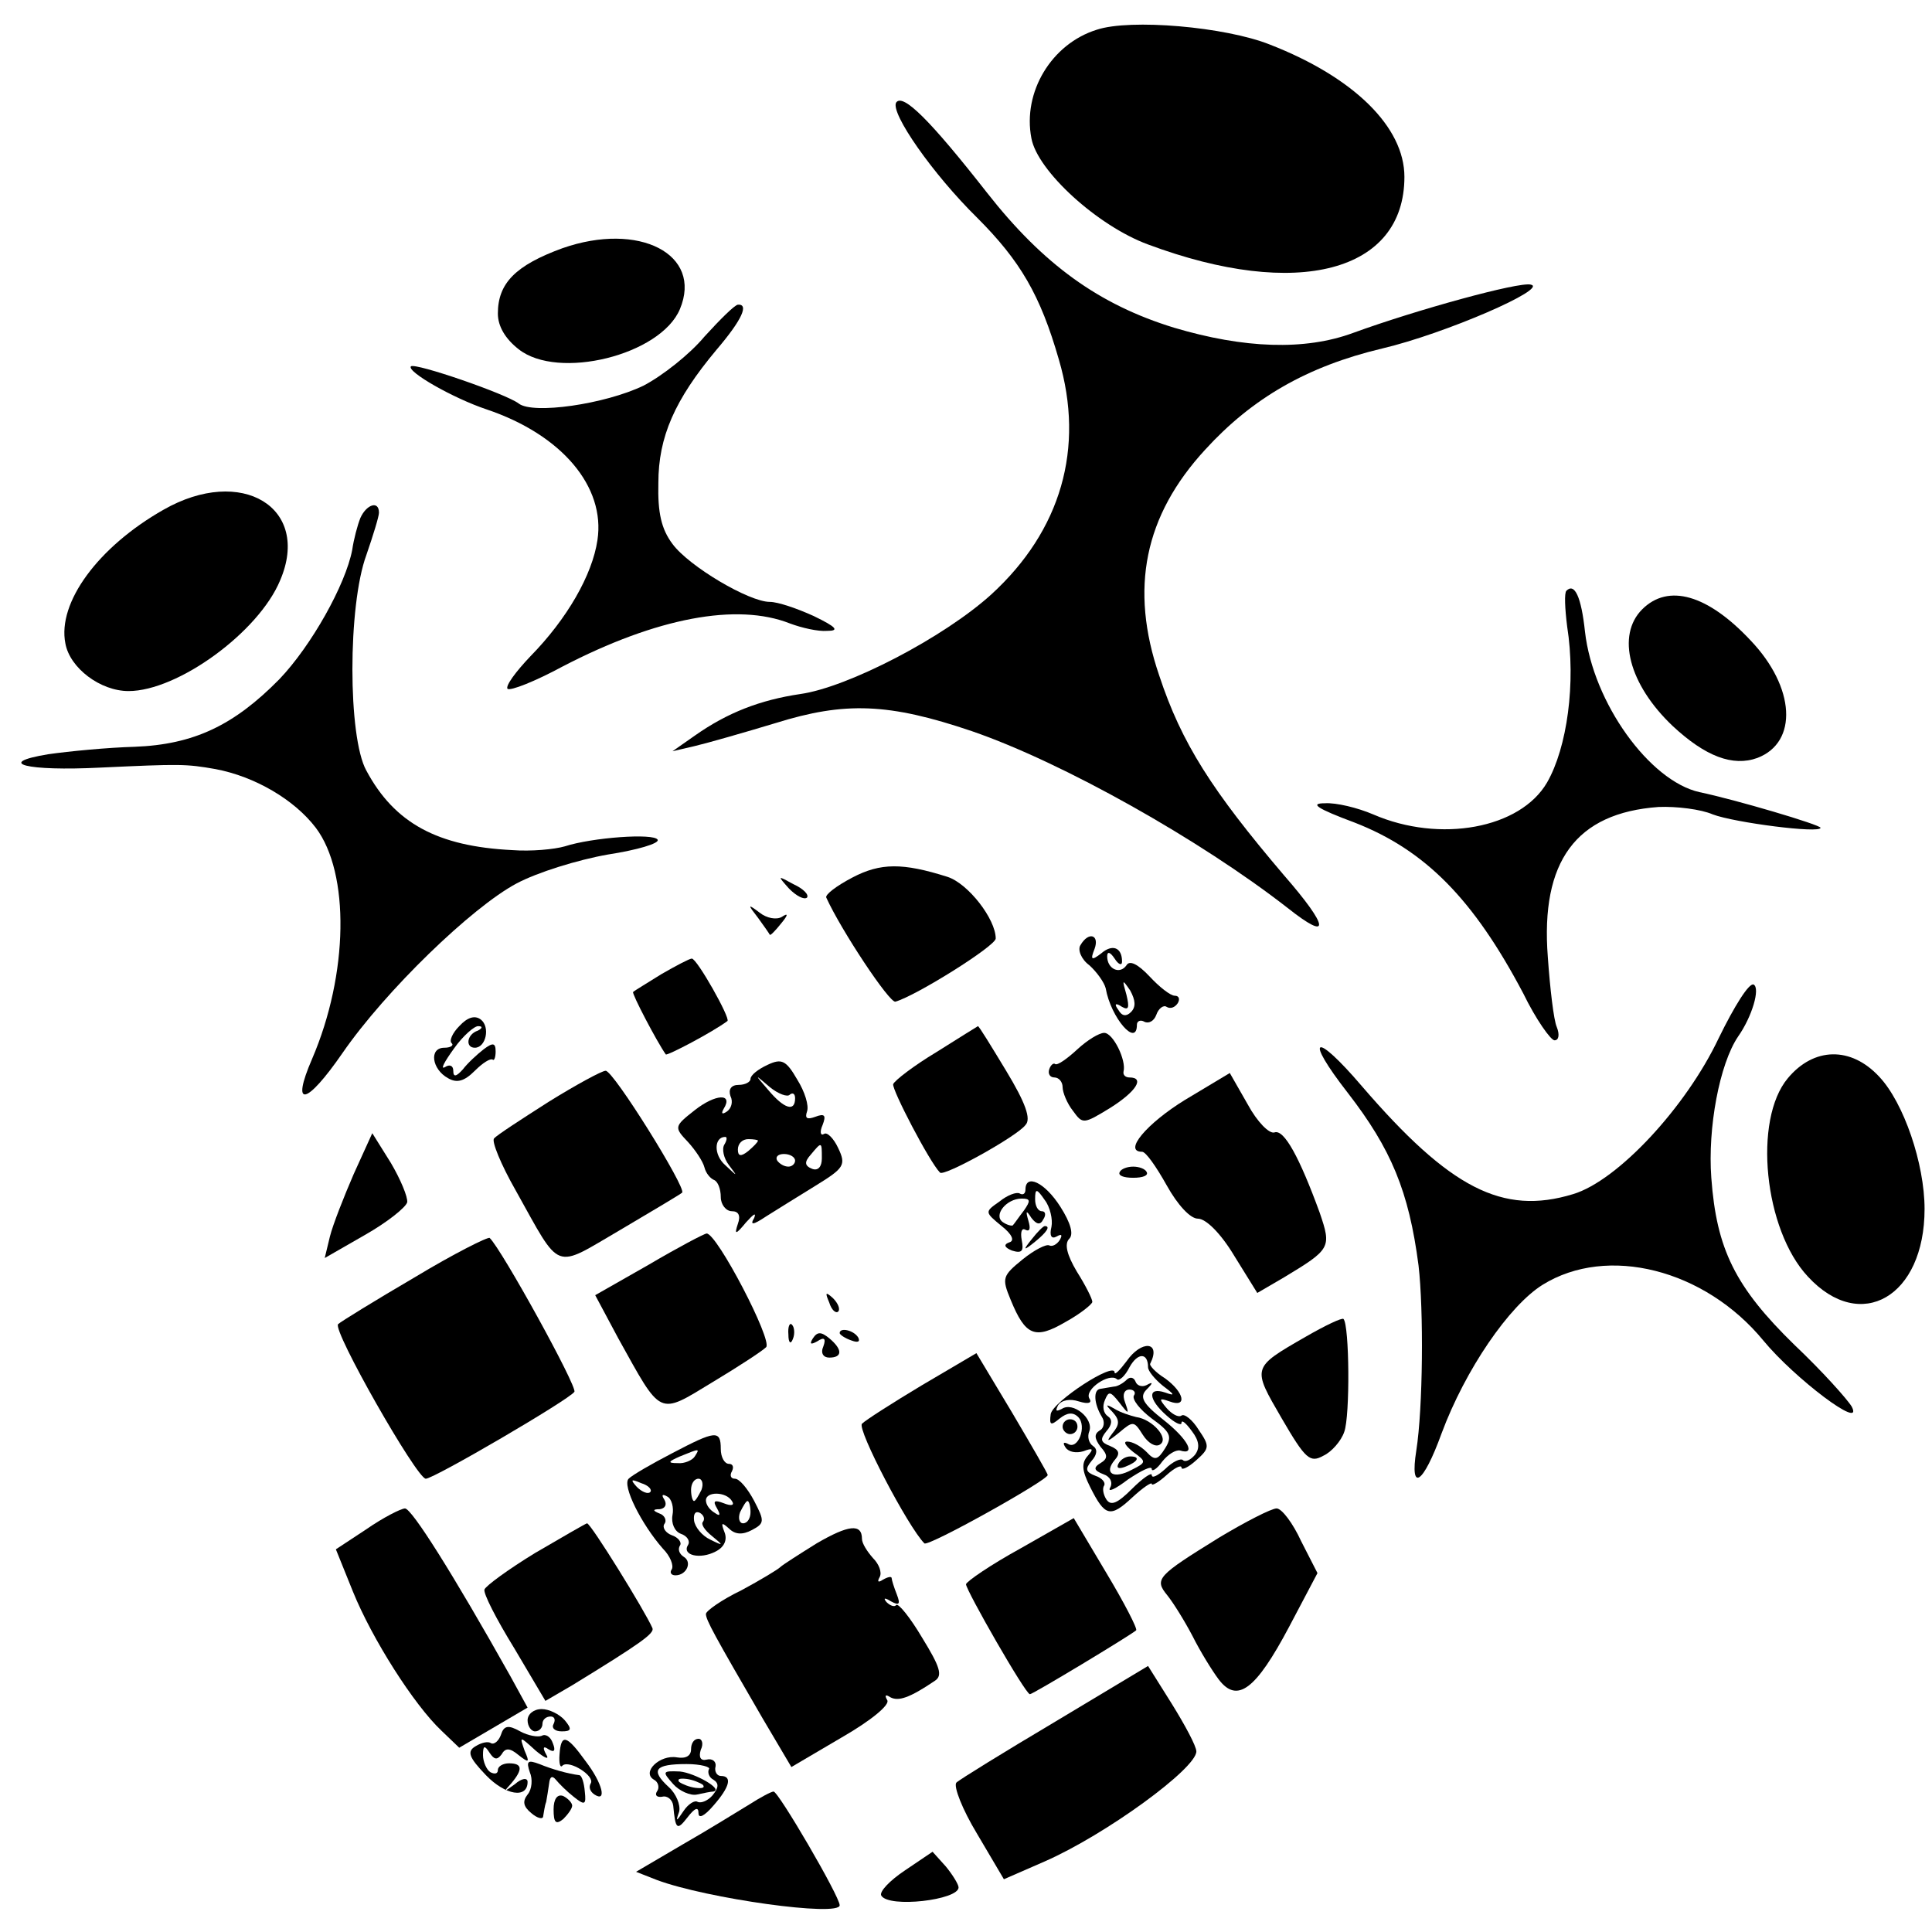
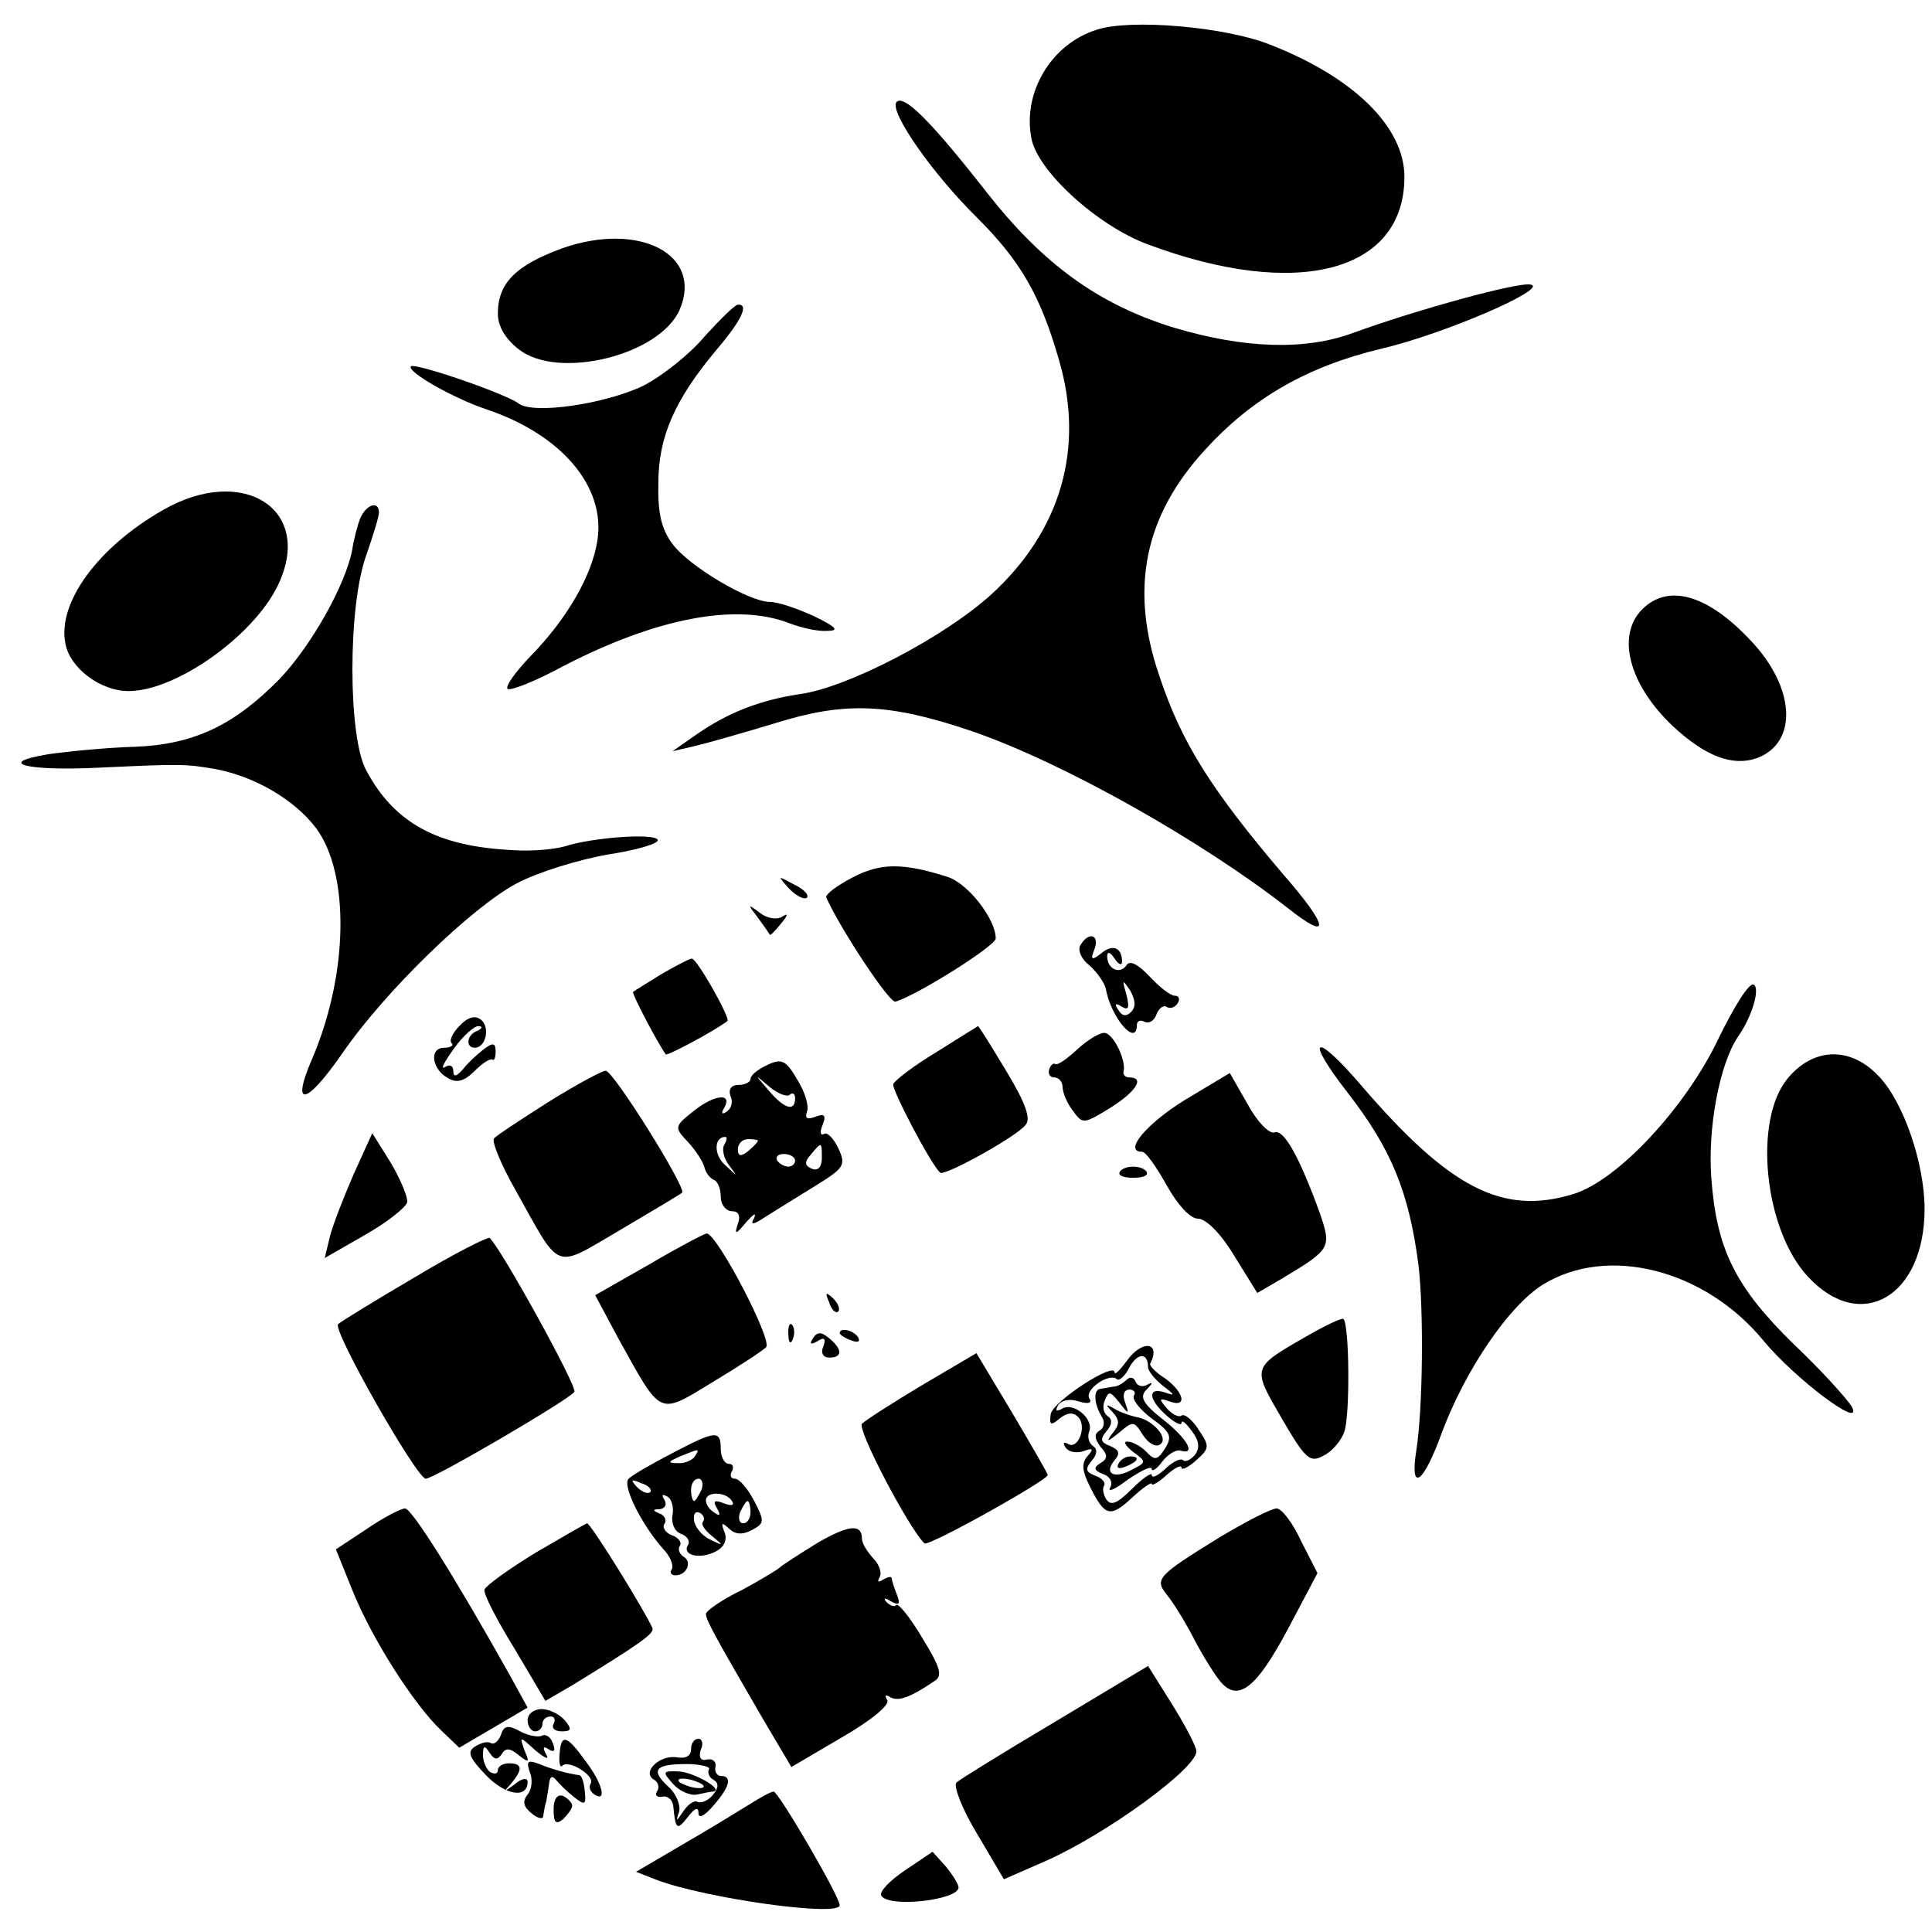
<svg xmlns="http://www.w3.org/2000/svg" version="1.0" width="260pt" height="260pt" viewBox="0 0 260 260" preserveAspectRatio="xMidYMid meet">
  <g transform="translate(0,260) scale(0.1,-0.1)" fill="#000000" stroke="none">
    <path d="M1476 2560 c-61 -19 -100 -84 -88 -146 8 -44 89 -118 157 -143 201 -75 345 -37 345 91 0 67 -68 134 -181 178 -60 24 -188 35 -233 20z" />
    <path d="M1206 2462 c-8 -14 49 -96 109 -155 58 -58 85 -104 110 -191 35 -119 3 -230 -91 -316 -64 -58 -193 -125 -257 -134 -54 -8 -98 -25 -142 -56 l-30 -21 30 7 c17 4 66 18 109 31 93 29 152 27 264 -11 122 -42 307 -146 425 -238 58 -46 56 -26 -5 44 -97 114 -138 178 -168 269 -40 117 -20 215 62 304 63 69 137 112 238 136 85 20 225 81 200 86 -16 4 -154 -34 -239 -65 -65 -24 -147 -21 -241 7 -101 31 -176 85 -252 182 -76 97 -113 134 -122 121z" />
    <path d="M757 2266 c-63 -23 -87 -47 -87 -88 0 -17 10 -34 28 -48 53 -42 191 -8 217 54 31 74 -55 118 -158 82z" />
    <path d="M948 2147 c-20 -24 -57 -53 -82 -66 -52 -25 -149 -39 -168 -24 -17 13 -139 55 -145 50 -6 -7 57 -43 102 -58 101 -34 160 -104 149 -176 -7 -47 -41 -106 -90 -156 -20 -21 -34 -40 -31 -44 4 -3 37 10 74 30 127 66 235 86 306 58 16 -6 38 -11 50 -10 17 0 13 5 -18 20 -22 10 -48 19 -59 19 -28 0 -109 48 -131 78 -15 20 -20 42 -19 82 0 62 22 112 78 179 35 41 44 62 29 61 -5 -1 -24 -20 -45 -43z" />
    <path d="M220 1914 c-88 -50 -143 -125 -132 -180 6 -33 47 -64 85 -64 66 0 175 79 204 149 42 98 -52 155 -157 95z" />
    <path d="M485 1903 c-4 -10 -9 -29 -11 -43 -9 -47 -55 -129 -98 -174 -61 -62 -115 -88 -195 -91 -36 -1 -88 -6 -116 -10 -73 -12 -29 -23 70 -18 108 5 115 5 155 -2 53 -10 106 -41 135 -79 46 -61 44 -197 -5 -311 -29 -67 -8 -63 41 8 58 84 174 196 234 228 28 15 83 32 123 39 39 6 70 15 67 20 -5 9 -88 3 -125 -9 -14 -4 -45 -7 -71 -5 -100 5 -158 36 -196 107 -25 45 -25 222 0 290 9 26 17 52 17 57 0 17 -17 11 -25 -7z" />
-     <path d="M2108 1805 c-3 -3 -2 -24 1 -48 12 -76 0 -163 -27 -210 -36 -62 -144 -82 -234 -43 -21 9 -50 16 -65 15 -21 0 -11 -7 40 -26 95 -37 160 -103 227 -230 17 -35 37 -63 42 -63 6 0 7 8 3 18 -4 9 -9 51 -12 94 -10 129 38 194 149 202 24 1 57 -3 73 -10 29 -11 145 -26 145 -18 0 4 -115 38 -163 48 -67 15 -143 120 -154 216 -5 47 -14 66 -25 55z" />
    <path d="M2210 1780 c-35 -35 -18 -101 41 -157 44 -41 81 -55 114 -43 55 21 51 95 -9 158 -58 62 -111 77 -146 42z" />
    <path d="M1147 1419 c-21 -11 -37 -23 -35 -27 20 -44 85 -142 93 -140 28 8 135 75 135 85 0 26 -37 74 -65 83 -60 19 -90 19 -128 -1z" />
    <path d="M1062 1404 c10 -10 20 -15 24 -12 3 4 -5 12 -18 18 -22 12 -22 12 -6 -6z" />
    <path d="M1020 1365 c8 -11 15 -21 16 -23 1 -1 7 5 15 15 10 12 10 15 1 9 -7 -4 -20 -2 -30 6 -16 12 -16 11 -2 -7z" />
    <path d="M1454 1328 c-4 -6 1 -19 12 -27 10 -9 20 -23 22 -31 7 -40 42 -80 42 -49 0 5 5 7 10 4 6 -3 13 1 16 9 3 9 10 14 14 11 5 -3 11 -1 15 5 3 5 2 10 -4 10 -6 0 -21 12 -34 26 -16 17 -27 22 -31 15 -9 -13 -26 -5 -26 12 0 7 4 6 10 -3 5 -8 10 -10 10 -4 0 19 -13 24 -28 11 -13 -10 -15 -9 -9 6 7 19 -8 24 -19 5z m68 -90 c-6 -6 -12 -6 -17 3 -6 8 -4 10 5 4 9 -5 10 -1 6 16 -6 21 -6 22 5 6 7 -13 8 -22 1 -29z" />
    <path d="M890 1289 c-19 -12 -36 -22 -38 -24 -2 -2 32 -67 44 -84 2 -2 63 30 83 45 4 4 -41 84 -48 84 -3 0 -22 -10 -41 -21z" />
    <path d="M2313 1203 c-44 -93 -136 -192 -196 -210 -95 -29 -166 8 -284 145 -64 75 -79 68 -19 -9 58 -75 82 -132 95 -232 7 -60 6 -192 -3 -249 -9 -57 9 -46 34 23 32 86 91 172 136 200 87 54 218 21 297 -75 42 -51 136 -122 119 -89 -6 10 -40 48 -77 83 -80 78 -105 129 -112 225 -5 67 11 153 36 190 19 27 30 65 21 70 -6 3 -26 -29 -47 -72z" />
    <path d="M618 1219 c-9 -9 -14 -20 -10 -23 3 -3 -2 -6 -10 -6 -21 0 -17 -29 5 -41 12 -7 22 -4 36 10 11 11 21 17 24 15 2 -2 4 3 4 11 0 12 -4 12 -16 3 -9 -7 -22 -19 -28 -27 -9 -10 -13 -11 -13 -2 0 7 -5 9 -11 5 -7 -4 -1 7 12 25 12 17 28 31 33 30 6 0 5 -3 -1 -6 -15 -5 -17 -23 -4 -23 15 0 21 28 8 38 -8 6 -18 3 -29 -9z" />
    <path d="M1260 1184 c-30 -18 -56 -38 -58 -43 -2 -7 49 -105 63 -119 5 -6 104 49 115 64 8 8 0 30 -26 73 -20 33 -37 61 -38 60 0 0 -26 -16 -56 -35z" />
    <path d="M1450 1188 c-14 -13 -27 -22 -30 -20 -2 2 -6 -1 -8 -7 -2 -6 1 -11 7 -11 6 0 11 -6 11 -13 0 -7 6 -22 14 -32 13 -18 14 -18 50 4 35 22 47 41 26 41 -5 0 -9 3 -8 8 4 15 -14 52 -26 52 -7 0 -23 -10 -36 -22z" />
    <path d="M1033 1167 c-13 -6 -23 -14 -23 -19 0 -4 -7 -8 -16 -8 -10 0 -14 -6 -11 -15 4 -8 1 -17 -5 -21 -6 -4 -8 -3 -4 4 13 21 -11 20 -39 -2 -28 -22 -28 -23 -9 -43 10 -11 20 -26 22 -34 2 -8 8 -15 13 -17 5 -2 9 -12 9 -23 0 -10 7 -19 15 -19 9 0 12 -6 8 -17 -5 -15 -3 -15 11 2 10 11 14 14 11 6 -6 -10 -2 -10 16 2 13 8 43 27 66 41 39 24 42 28 31 51 -6 13 -15 22 -19 19 -5 -3 -6 3 -2 12 5 13 3 16 -10 11 -11 -4 -14 -2 -11 7 3 8 -3 27 -13 43 -15 26 -21 29 -40 20z m30 -40 c4 3 7 1 7 -5 0 -19 -15 -14 -36 11 -19 22 -19 22 2 4 11 -9 24 -14 27 -10z m-88 -67 c-4 -6 -1 -19 6 -28 12 -16 12 -16 -5 0 -16 14 -15 38 0 38 3 0 2 -5 -1 -10z m45 5 c0 -2 -6 -8 -13 -14 -10 -8 -14 -7 -14 2 0 8 6 14 14 14 7 0 13 -1 13 -2z m86 -24 c0 -11 -5 -17 -13 -14 -10 4 -11 9 -2 19 15 18 15 18 15 -5z m-36 -3 c0 -4 -4 -8 -9 -8 -6 0 -12 4 -15 8 -3 5 1 9 9 9 8 0 15 -4 15 -9z" />
    <path d="M2406 1149 c-47 -56 -32 -204 27 -267 71 -77 157 -27 157 91 0 61 -28 143 -61 178 -38 41 -88 40 -123 -2z" />
    <path d="M738 1117 c-36 -23 -70 -45 -73 -49 -4 -3 9 -35 29 -70 62 -111 50 -106 141 -53 44 26 81 48 83 50 6 6 -93 165 -103 164 -5 0 -40 -19 -77 -42z" />
    <path d="M1595 1120 c-52 -32 -84 -70 -58 -70 5 0 19 -20 33 -45 15 -27 32 -45 42 -45 11 0 31 -20 49 -50 l31 -50 36 21 c63 38 64 40 48 87 -27 74 -48 113 -61 108 -7 -2 -23 14 -36 38 l-24 42 -60 -36z" />
    <path d="M476 1020 c-13 -30 -28 -68 -32 -84 l-7 -29 54 31 c30 17 55 37 57 44 1 7 -9 31 -22 53 l-25 40 -25 -55z" />
    <path d="M1507 1023 c-3 -5 5 -8 18 -8 13 0 21 3 18 8 -2 4 -10 7 -18 7 -8 0 -16 -3 -18 -7z" />
-     <path d="M1380 999 c0 -5 -3 -8 -8 -5 -4 2 -16 -2 -27 -11 -20 -14 -20 -14 3 -33 14 -11 18 -20 10 -22 -8 -3 -6 -7 4 -11 13 -4 16 -1 13 14 -2 11 0 17 5 14 6 -3 7 2 4 12 -4 14 -3 15 4 4 7 -9 12 -10 16 -2 4 6 3 11 -2 11 -5 0 -9 7 -9 16 0 15 2 15 13 -1 7 -9 11 -26 9 -36 -3 -12 0 -17 7 -13 7 4 8 2 4 -5 -4 -6 -10 -9 -14 -7 -4 2 -20 -6 -36 -19 -27 -22 -28 -25 -16 -54 20 -49 33 -54 74 -30 20 11 36 24 36 27 0 4 -9 22 -21 41 -13 22 -17 37 -10 44 6 6 2 21 -12 43 -21 33 -47 45 -47 23z m-2 -28 c-7 -9 -13 -18 -15 -20 -1 -1 -7 0 -13 4 -14 9 4 32 25 32 12 0 12 -3 3 -16z" />
-     <path d="M1389 933 c-13 -16 -12 -17 4 -4 16 13 21 21 13 21 -2 0 -10 -8 -17 -17z" />
    <path d="M558 881 c-53 -31 -100 -60 -103 -63 -8 -8 106 -208 118 -208 11 0 194 107 200 117 4 7 -98 192 -114 207 -2 2 -48 -21 -101 -53z" />
    <path d="M873 898 l-72 -41 31 -58 c59 -106 53 -104 127 -59 35 21 67 42 72 47 9 9 -66 153 -80 153 -3 0 -39 -19 -78 -42z" />
    <path d="M1116 847 c3 -10 9 -15 12 -12 3 3 0 11 -7 18 -10 9 -11 8 -5 -6z" />
    <path d="M1757 801 c-73 -42 -72 -41 -32 -110 32 -55 38 -60 56 -50 11 5 24 20 28 32 8 21 7 144 -1 152 -2 2 -25 -9 -51 -24z" />
    <path d="M1061 804 c0 -11 3 -14 6 -6 3 7 2 16 -1 19 -3 4 -6 -2 -5 -13z" />
    <path d="M1094 799 c-5 -8 -3 -9 6 -4 9 6 12 4 8 -7 -4 -9 0 -15 8 -15 18 0 18 11 0 26 -11 9 -16 9 -22 0z" />
    <path d="M1130 806 c0 -2 7 -7 16 -10 8 -3 12 -2 9 4 -6 10 -25 14 -25 6z" />
    <path d="M1516 768 c-9 -12 -16 -19 -16 -15 0 15 -83 -39 -86 -56 -2 -15 0 -16 12 -6 10 8 18 9 25 2 12 -12 0 -45 -14 -36 -6 3 -7 1 -3 -5 4 -6 14 -8 24 -5 13 5 14 3 6 -6 -9 -10 -8 -20 3 -42 20 -40 27 -42 57 -14 14 13 26 21 26 18 0 -3 9 2 20 12 11 10 20 14 20 10 0 -4 9 0 20 10 18 16 18 19 3 41 -8 13 -19 22 -23 19 -4 -3 -13 2 -20 10 -11 13 -10 14 4 9 24 -9 20 12 -6 31 -13 8 -22 18 -20 20 15 30 -12 32 -32 3z m29 -8 c0 -5 9 -16 20 -25 16 -12 17 -14 3 -9 -24 8 -23 -9 2 -31 11 -10 20 -14 20 -10 0 5 6 0 14 -11 10 -13 11 -23 4 -32 -6 -7 -13 -10 -16 -7 -3 3 -14 -2 -24 -12 -10 -9 -18 -13 -18 -8 0 4 -12 -4 -27 -19 -19 -19 -28 -23 -34 -14 -4 6 -6 15 -3 19 2 4 -3 10 -12 13 -13 5 -14 9 -5 20 8 9 8 16 2 20 -6 4 -8 13 -5 20 6 17 -22 40 -37 30 -8 -4 -9 -3 -5 5 5 7 16 9 28 5 13 -4 18 -2 14 4 -7 12 27 35 37 26 3 -3 11 4 17 16 11 20 25 20 25 0z" />
    <path d="M1516 743 c-4 -4 -12 -9 -17 -9 -5 -1 -13 -2 -18 -3 -10 -1 -9 -20 2 -38 4 -6 3 -15 -3 -18 -8 -5 -7 -11 1 -22 10 -11 10 -16 0 -22 -10 -6 -9 -10 4 -15 9 -3 13 -11 9 -18 -4 -7 7 -2 24 11 18 12 32 19 32 14 0 -4 7 0 14 10 8 10 18 16 24 15 22 -7 11 15 -22 41 -28 22 -33 31 -23 41 9 9 9 11 0 6 -6 -3 -13 -1 -15 5 -2 5 -7 7 -12 2z m-2 -30 c-4 10 -1 17 6 17 6 0 9 -4 6 -8 -3 -5 8 -19 24 -31 25 -18 28 -24 18 -40 -10 -16 -14 -17 -25 -5 -8 8 -19 14 -26 14 -6 0 -2 -6 8 -14 18 -13 18 -14 -2 -24 -24 -13 -38 -5 -23 13 8 9 6 14 -6 19 -13 5 -14 9 -5 20 8 9 8 16 2 20 -6 4 -8 13 -4 22 5 12 7 12 19 -3 13 -17 14 -17 8 0z" />
    <path d="M1497 700 c10 -11 10 -17 0 -29 -9 -12 -7 -12 9 1 19 16 20 16 32 -3 7 -11 17 -17 23 -13 13 8 -10 34 -32 37 -8 2 -21 6 -29 11 -12 7 -13 6 -3 -4z" />
    <path d="M1505 630 c-3 -6 1 -7 9 -4 18 7 21 14 7 14 -6 0 -13 -4 -16 -10z" />
    <path d="M1241 736 c-40 -24 -76 -47 -81 -52 -7 -7 62 -139 84 -161 5 -5 166 85 166 92 0 2 -22 40 -48 84 l-48 80 -73 -43z" />
-     <path d="M1430 680 c0 -5 5 -10 10 -10 6 0 10 5 10 10 0 6 -4 10 -10 10 -5 0 -10 -4 -10 -10z" />
    <path d="M904 644 c-27 -14 -53 -29 -58 -34 -9 -9 17 -61 46 -94 10 -10 15 -23 12 -28 -3 -4 -1 -8 5 -8 15 0 23 18 11 25 -6 4 -8 10 -5 15 3 4 -2 11 -11 14 -8 3 -13 10 -10 15 4 5 0 12 -6 14 -10 4 -10 6 0 6 7 1 10 6 6 13 -4 6 -3 8 4 4 6 -3 9 -15 7 -25 -2 -11 3 -22 11 -25 9 -3 13 -10 10 -15 -9 -14 16 -20 37 -9 12 6 16 16 12 26 -5 13 -4 14 6 5 8 -8 18 -9 31 -2 17 9 17 12 3 39 -9 17 -20 30 -26 30 -6 0 -7 5 -4 10 3 6 1 10 -4 10 -6 0 -11 9 -11 20 0 26 -7 25 -66 -6z m31 -4 c-3 -5 -14 -10 -23 -9 -14 0 -13 2 3 9 27 11 27 11 20 0z m-60 -48 c-3 -3 -11 0 -18 7 -9 10 -8 11 6 5 10 -3 15 -9 12 -12z m69 3 c-4 -8 -8 -15 -10 -15 -2 0 -4 7 -4 15 0 8 4 15 10 15 5 0 7 -7 4 -15z m41 -15 c4 -6 -1 -7 -11 -3 -13 5 -15 3 -9 -7 5 -9 4 -11 -3 -6 -7 4 -12 11 -12 17 0 12 27 12 35 -1z m25 -15 c0 -8 -4 -15 -10 -15 -5 0 -7 7 -4 15 4 8 8 15 10 15 2 0 4 -7 4 -15z m-64 -13 c-3 -3 2 -11 12 -19 16 -13 16 -14 -2 -5 -11 5 -21 17 -22 26 -1 9 2 13 8 10 5 -3 7 -8 4 -12z" />
    <path d="M493 542 l-41 -27 23 -57 c26 -64 82 -152 119 -187 l24 -23 46 27 46 27 -23 42 c-78 139 -133 226 -142 226 -5 0 -29 -12 -52 -28z" />
    <path d="M1641 531 c-84 -52 -88 -56 -70 -78 8 -10 23 -34 34 -55 10 -20 26 -46 35 -58 25 -33 50 -14 95 71 l38 72 -22 43 c-11 24 -26 44 -33 44 -7 0 -42 -18 -77 -39z" />
-     <path d="M1373 516 c-40 -22 -72 -44 -73 -48 0 -8 80 -148 86 -148 4 0 135 79 143 86 2 2 -16 37 -40 77 l-44 74 -72 -41z" />
    <path d="M720 510 c-36 -22 -66 -44 -68 -49 -2 -5 16 -40 40 -79 l42 -71 36 21 c93 57 111 70 108 77 -10 23 -83 141 -88 141 -3 -1 -34 -19 -70 -40z" />
    <path d="M1099 523 c-24 -15 -46 -29 -49 -32 -3 -3 -26 -17 -52 -31 -27 -13 -48 -28 -48 -32 0 -8 11 -28 76 -140 l39 -66 68 40 c40 23 65 44 61 50 -4 7 -2 8 4 4 11 -6 26 -1 60 22 11 7 7 19 -17 58 -16 27 -32 47 -35 44 -2 -3 -8 -1 -13 4 -5 6 -2 6 6 1 11 -6 13 -4 8 9 -4 10 -7 20 -7 22 0 3 -5 2 -12 -2 -6 -4 -8 -3 -4 4 3 6 -1 17 -9 25 -8 9 -15 20 -15 26 0 21 -18 19 -61 -6z" />
    <path d="M1420 283 c-69 -41 -129 -78 -133 -82 -4 -5 8 -36 28 -69 l36 -61 55 24 c82 36 204 125 204 148 0 7 -15 35 -33 64 l-32 51 -125 -75z" />
    <path d="M710 285 c0 -8 5 -15 10 -15 6 0 10 5 10 10 0 6 5 10 11 10 5 0 7 -4 4 -10 -3 -5 1 -10 11 -10 13 0 14 3 4 15 -7 8 -21 15 -31 15 -11 0 -19 -7 -19 -15z" />
    <path d="M674 265 c-3 -8 -9 -13 -13 -11 -4 3 -13 1 -21 -4 -12 -7 -9 -15 14 -39 26 -27 56 -32 56 -9 0 6 -8 5 -17 -3 -15 -11 -16 -11 -5 1 16 19 15 27 -3 27 -8 0 -15 -4 -15 -9 0 -5 -4 -6 -10 -3 -5 3 -10 14 -10 23 0 13 2 14 9 3 6 -9 10 -10 16 -2 5 9 11 9 23 -1 14 -11 15 -10 8 6 -7 20 -7 20 15 0 12 -10 19 -13 14 -5 -5 9 -4 12 3 7 8 -5 10 -2 6 8 -3 9 -10 13 -15 10 -5 -2 -18 0 -29 6 -16 9 -22 8 -26 -5z" />
    <path d="M753 239 c-1 -12 1 -19 4 -15 9 8 44 -14 38 -24 -3 -5 -1 -11 5 -15 17 -11 11 15 -12 45 -26 36 -33 37 -35 9z" />
    <path d="M930 246 c0 -9 -7 -13 -19 -11 -23 4 -48 -20 -31 -30 6 -3 8 -11 4 -16 -3 -5 0 -8 7 -7 7 2 14 -4 15 -12 3 -32 5 -34 19 -16 10 13 15 15 15 6 0 -8 8 -4 20 10 22 25 26 40 10 40 -5 0 -9 6 -7 13 1 6 -4 11 -12 9 -8 -2 -11 3 -8 13 4 8 2 15 -3 15 -6 0 -10 -6 -10 -14z m24 -27 c-2 -4 0 -11 6 -14 8 -5 7 -11 -1 -21 -6 -7 -15 -11 -20 -9 -4 3 -13 -3 -19 -12 -10 -15 -11 -15 -6 -1 2 9 -4 24 -14 33 -25 23 -19 31 24 31 19 0 33 -4 30 -7z" />
    <path d="M906 199 c8 -9 23 -16 32 -14 9 2 19 4 22 4 14 3 -25 25 -45 27 -24 1 -24 0 -9 -17z m40 -1 c3 -4 -1 -5 -10 -4 -8 1 -18 5 -22 8 -3 4 1 5 10 4 8 -1 18 -5 22 -8z" />
    <path d="M713 215 c4 -9 3 -23 -3 -30 -7 -9 -6 -16 5 -25 8 -7 16 -9 16 -4 1 5 2 14 4 19 1 6 3 17 4 25 1 9 4 11 9 5 4 -5 15 -16 24 -23 15 -12 17 -11 15 7 -1 12 -4 21 -7 22 -16 2 -37 8 -54 15 -16 6 -18 4 -13 -11z" />
    <path d="M745 165 c0 -18 3 -21 13 -13 6 6 12 14 12 18 0 4 -6 10 -12 13 -8 3 -13 -4 -13 -18z" />
    <path d="M1009 172 c-15 -9 -55 -34 -90 -54 l-63 -37 28 -11 c67 -25 246 -50 246 -34 0 12 -83 154 -89 153 -3 0 -18 -8 -32 -17z" />
    <path d="M1218 83 c-21 -14 -35 -29 -32 -34 10 -17 104 -6 104 11 0 4 -8 17 -17 28 l-18 20 -37 -25z" />
  </g>
</svg>